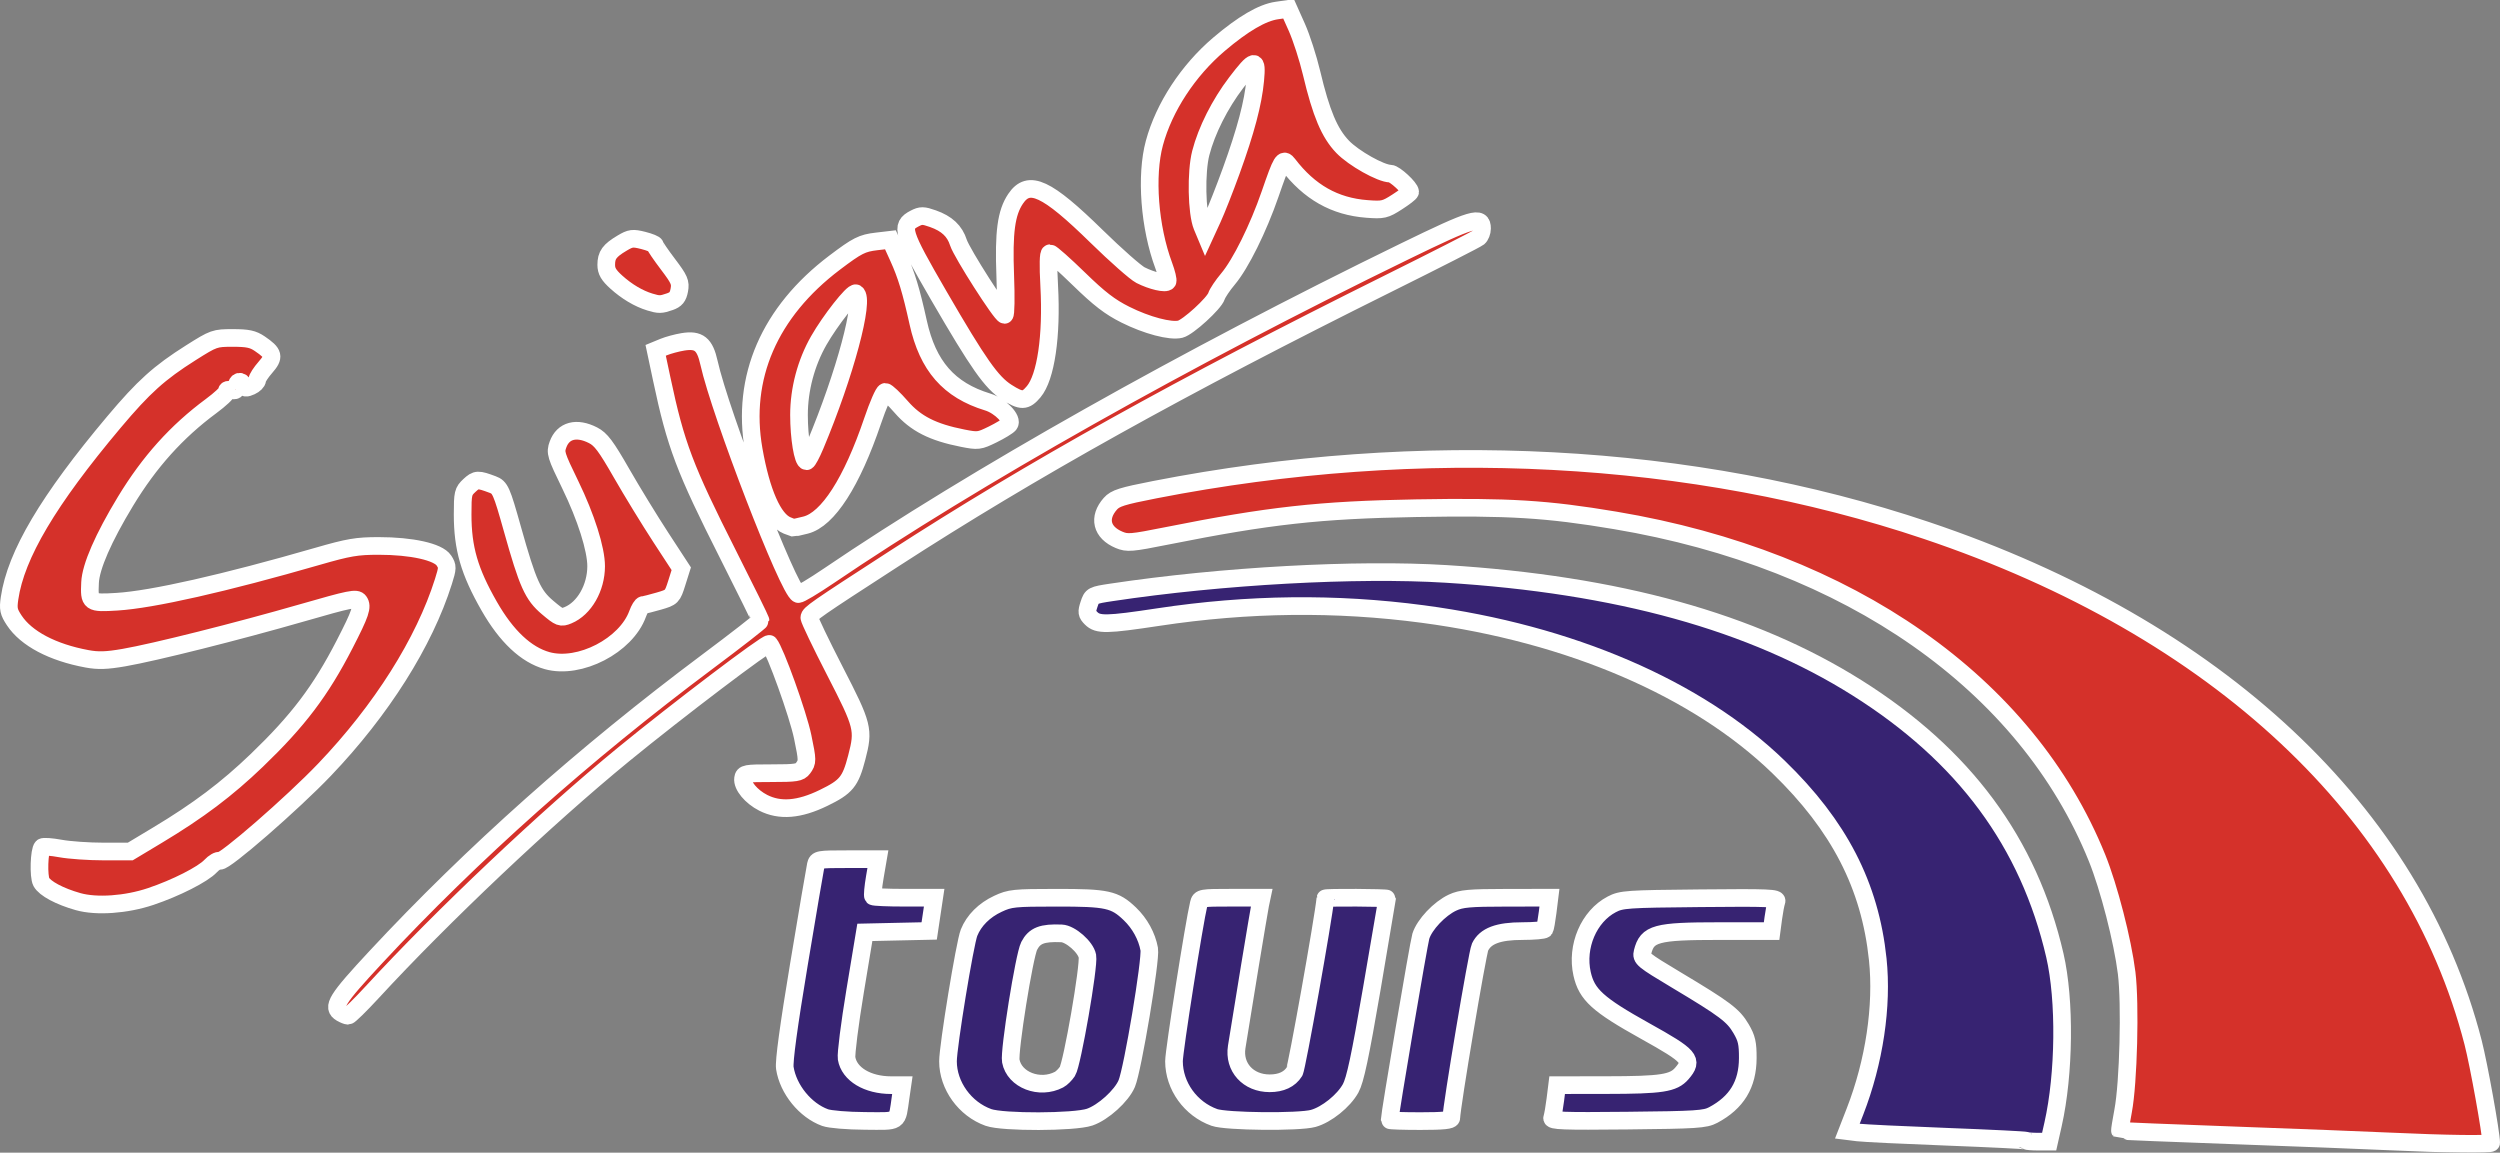
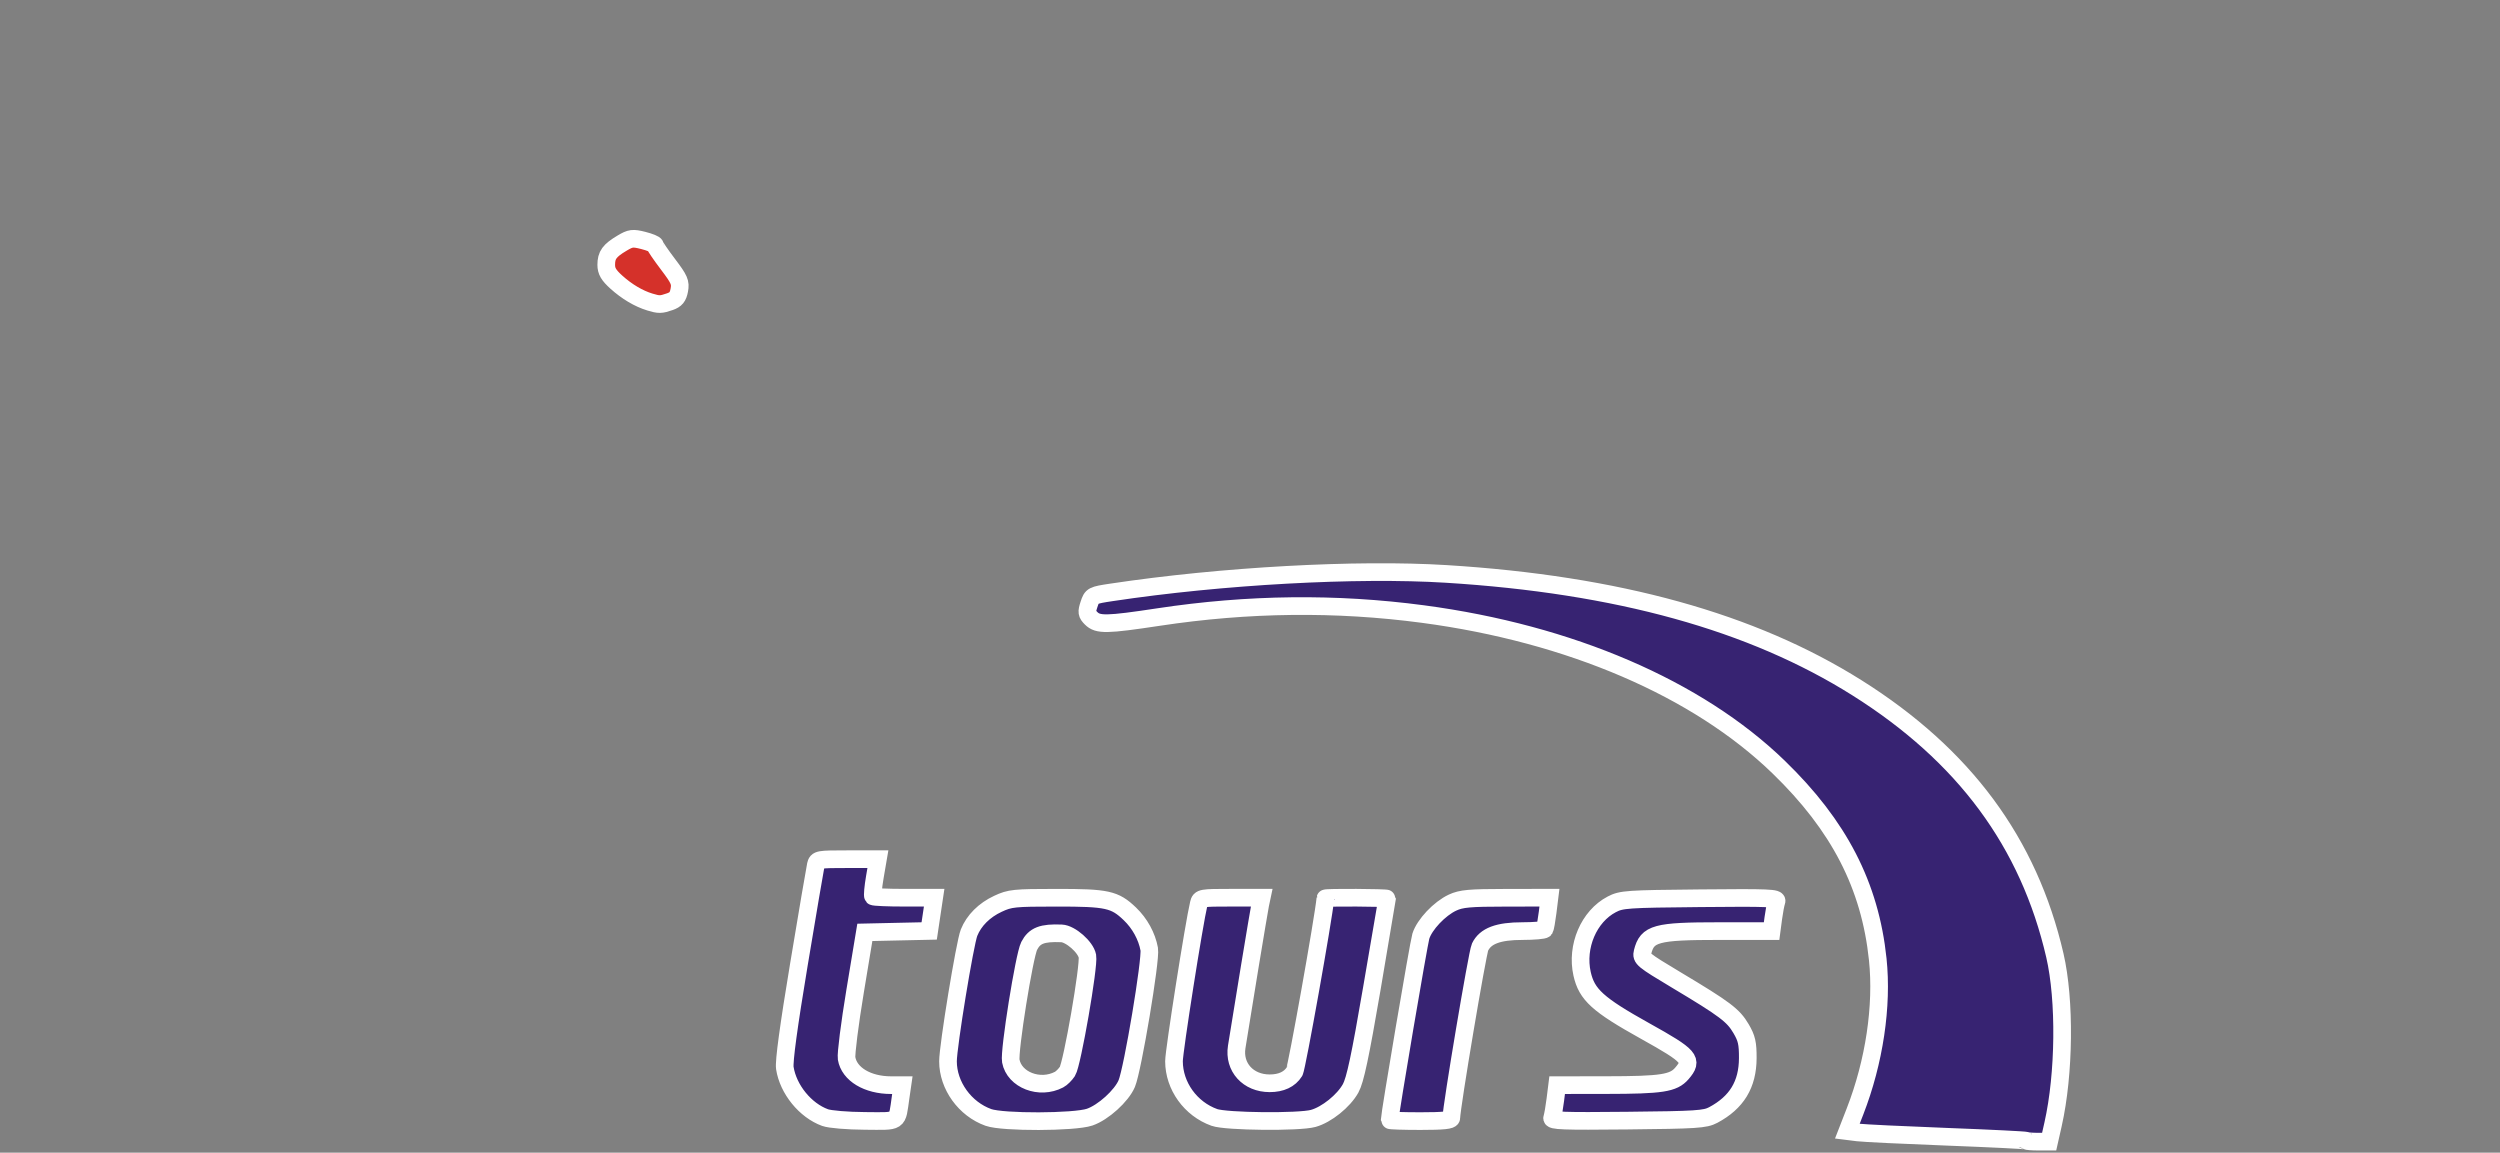
<svg xmlns="http://www.w3.org/2000/svg" style="isolation:isolate" viewBox="36.767 33.542 198.234 91.4" width="198.234pt" height="91.4pt">
  <rect x="36.767" y="33.542" width="198.234" height="91.4" fill="#808080" stroke="none" />
  <g>
    <mask id="_mask_HmJKNrxJpzCpoWRUEkSDdamYSmquTbOJ" x="-200%" y="-200%" width="400%" height="400%">
      <rect x="-200%" y="-200%" width="400%" height="400%" style="fill:white;" />
      <path d=" M 197.435 123.992 C 197.389 123.95 194.556 123.81 191.14 123.68 C 187.725 123.55 184.552 123.397 184.09 123.34 L 183.25 123.235 L 183.86 121.666 C 185.387 117.736 186.048 113.311 185.661 109.612 C 185.049 103.766 182.598 99.01 177.801 94.364 C 171.373 88.136 161.258 83.785 149.605 82.234 C 142.692 81.315 135.75 81.393 128.633 82.47 C 124.497 83.096 123.825 83.108 123.283 82.566 C 122.936 82.218 122.915 82.079 123.121 81.457 C 123.351 80.759 123.385 80.742 124.925 80.51 C 133.623 79.201 144.352 78.61 151.437 79.05 C 165.032 79.894 175.701 82.851 184.012 88.08 C 192.517 93.429 197.638 100.356 199.706 109.306 C 200.526 112.856 200.463 118.697 199.562 122.693 L 199.252 124.067 L 198.386 124.067 C 197.91 124.067 197.482 124.033 197.435 123.992 L 197.435 123.992 Z  M 102.192 122.16 C 100.621 121.591 99.261 119.917 99 118.232 C 98.92 117.719 99.304 114.89 100.115 110.018 C 100.795 105.931 101.398 102.381 101.456 102.129 C 101.558 101.685 101.639 101.67 103.97 101.67 L 106.379 101.67 L 106.135 103.093 C 106.001 103.875 105.938 104.562 105.996 104.62 C 106.053 104.677 107.167 104.725 108.47 104.725 L 110.84 104.725 L 110.643 106.042 L 110.446 107.36 L 107.895 107.416 L 105.343 107.473 L 104.568 112.156 C 104.142 114.732 103.84 117.121 103.897 117.465 C 104.106 118.717 105.555 119.588 107.429 119.588 L 108.319 119.588 L 108.179 120.555 C 107.882 122.611 108.141 122.44 105.349 122.423 C 103.959 122.414 102.577 122.299 102.192 122.16 L 102.192 122.16 Z  M 115.144 122.148 C 113.281 121.483 111.937 119.618 111.937 117.698 C 111.937 116.499 113.275 108.325 113.606 107.497 C 113.994 106.53 114.812 105.713 115.899 105.207 C 116.854 104.762 117.177 104.728 120.546 104.727 C 124.564 104.724 125.158 104.855 126.36 106.007 C 127.15 106.764 127.709 107.784 127.894 108.804 C 128.041 109.616 126.584 118.33 126.113 119.459 C 125.705 120.434 124.242 121.759 123.168 122.125 C 121.96 122.537 116.279 122.553 115.144 122.148 L 115.144 122.148 Z  M 120.743 119.149 C 120.939 119.047 121.236 118.754 121.404 118.499 C 121.782 117.921 123.137 110.119 122.991 109.356 C 122.854 108.637 121.653 107.582 120.94 107.553 C 119.4 107.49 118.801 107.722 118.374 108.548 C 117.983 109.304 116.772 116.89 116.917 117.672 C 117.197 119.179 119.206 119.955 120.743 119.149 L 120.743 119.149 Z  M 133.061 122.148 C 131.172 121.474 129.861 119.65 129.857 117.693 C 129.855 116.884 131.453 106.725 131.825 105.183 C 131.931 104.739 132.013 104.725 134.372 104.725 L 136.81 104.725 L 136.692 105.285 C 136.593 105.753 135.211 114.119 134.83 116.559 C 134.578 118.164 135.736 119.44 137.444 119.44 C 138.36 119.44 139.03 119.126 139.409 118.518 C 139.596 118.219 141.707 106.397 141.863 104.776 C 141.871 104.692 146.754 104.718 146.754 104.802 C 146.754 104.844 146.21 108.053 145.544 111.934 C 144.619 117.33 144.224 119.189 143.865 119.839 C 143.309 120.844 141.957 121.931 140.895 122.226 C 139.77 122.538 133.994 122.481 133.061 122.148 L 133.061 122.148 Z  M 146.958 122.359 C 146.958 121.912 149.264 108.312 149.43 107.779 C 149.717 106.858 150.91 105.593 151.946 105.112 C 152.637 104.791 153.282 104.733 156.194 104.729 L 159.628 104.724 L 159.483 105.895 C 159.403 106.539 159.295 107.135 159.244 107.219 C 159.192 107.303 158.4 107.371 157.482 107.372 C 155.563 107.372 154.545 107.757 154.124 108.643 C 153.909 109.097 151.857 121.295 151.847 122.184 C 151.845 122.373 151.218 122.438 149.401 122.438 C 148.057 122.438 146.958 122.402 146.958 122.359 L 146.958 122.359 Z  M 159.842 122.176 C 159.902 122.02 160.016 121.373 160.095 120.74 L 160.239 119.588 L 164.135 119.583 C 168.537 119.578 169.459 119.436 170.129 118.658 C 171.056 117.583 170.807 117.295 167.217 115.296 C 163.462 113.205 162.586 112.411 162.217 110.76 C 161.731 108.59 162.752 106.201 164.57 105.252 C 165.335 104.852 165.757 104.823 171.568 104.767 C 177.051 104.714 177.739 104.743 177.633 105.019 C 177.567 105.191 177.453 105.79 177.378 106.351 L 177.243 107.372 L 173.088 107.372 C 168.072 107.372 167.382 107.56 167.013 109.03 C 166.885 109.54 167.018 109.65 169.694 111.252 C 173.55 113.559 174.198 114.046 174.821 115.107 C 175.269 115.868 175.36 116.268 175.355 117.45 C 175.346 119.535 174.476 120.964 172.612 121.957 C 171.971 122.299 171.288 122.343 165.816 122.399 C 160.67 122.452 159.75 122.417 159.842 122.176 L 159.842 122.176 Z " fill="black" stroke="none" />
    </mask>
-     <path d=" M 197.435 123.992 C 197.389 123.95 194.556 123.81 191.14 123.68 C 187.725 123.55 184.552 123.397 184.09 123.34 L 183.25 123.235 L 183.86 121.666 C 185.387 117.736 186.048 113.311 185.661 109.612 C 185.049 103.766 182.598 99.01 177.801 94.364 C 171.373 88.136 161.258 83.785 149.605 82.234 C 142.692 81.315 135.75 81.393 128.633 82.47 C 124.497 83.096 123.825 83.108 123.283 82.566 C 122.936 82.218 122.915 82.079 123.121 81.457 C 123.351 80.759 123.385 80.742 124.925 80.51 C 133.623 79.201 144.352 78.61 151.437 79.05 C 165.032 79.894 175.701 82.851 184.012 88.08 C 192.517 93.429 197.638 100.356 199.706 109.306 C 200.526 112.856 200.463 118.697 199.562 122.693 L 199.252 124.067 L 198.386 124.067 C 197.91 124.067 197.482 124.033 197.435 123.992 L 197.435 123.992 Z  M 102.192 122.16 C 100.621 121.591 99.261 119.917 99 118.232 C 98.92 117.719 99.304 114.89 100.115 110.018 C 100.795 105.931 101.398 102.381 101.456 102.129 C 101.558 101.685 101.639 101.67 103.97 101.67 L 106.379 101.67 L 106.135 103.093 C 106.001 103.875 105.938 104.562 105.996 104.62 C 106.053 104.677 107.167 104.725 108.47 104.725 L 110.84 104.725 L 110.643 106.042 L 110.446 107.36 L 107.895 107.416 L 105.343 107.473 L 104.568 112.156 C 104.142 114.732 103.84 117.121 103.897 117.465 C 104.106 118.717 105.555 119.588 107.429 119.588 L 108.319 119.588 L 108.179 120.555 C 107.882 122.611 108.141 122.44 105.349 122.423 C 103.959 122.414 102.577 122.299 102.192 122.16 L 102.192 122.16 Z  M 115.144 122.148 C 113.281 121.483 111.937 119.618 111.937 117.698 C 111.937 116.499 113.275 108.325 113.606 107.497 C 113.994 106.53 114.812 105.713 115.899 105.207 C 116.854 104.762 117.177 104.728 120.546 104.727 C 124.564 104.724 125.158 104.855 126.36 106.007 C 127.15 106.764 127.709 107.784 127.894 108.804 C 128.041 109.616 126.584 118.33 126.113 119.459 C 125.705 120.434 124.242 121.759 123.168 122.125 C 121.96 122.537 116.279 122.553 115.144 122.148 L 115.144 122.148 Z  M 120.743 119.149 C 120.939 119.047 121.236 118.754 121.404 118.499 C 121.782 117.921 123.137 110.119 122.991 109.356 C 122.854 108.637 121.653 107.582 120.94 107.553 C 119.4 107.49 118.801 107.722 118.374 108.548 C 117.983 109.304 116.772 116.89 116.917 117.672 C 117.197 119.179 119.206 119.955 120.743 119.149 L 120.743 119.149 Z  M 133.061 122.148 C 131.172 121.474 129.861 119.65 129.857 117.693 C 129.855 116.884 131.453 106.725 131.825 105.183 C 131.931 104.739 132.013 104.725 134.372 104.725 L 136.81 104.725 L 136.692 105.285 C 136.593 105.753 135.211 114.119 134.83 116.559 C 134.578 118.164 135.736 119.44 137.444 119.44 C 138.36 119.44 139.03 119.126 139.409 118.518 C 139.596 118.219 141.707 106.397 141.863 104.776 C 141.871 104.692 146.754 104.718 146.754 104.802 C 146.754 104.844 146.21 108.053 145.544 111.934 C 144.619 117.33 144.224 119.189 143.865 119.839 C 143.309 120.844 141.957 121.931 140.895 122.226 C 139.77 122.538 133.994 122.481 133.061 122.148 L 133.061 122.148 Z  M 146.958 122.359 C 146.958 121.912 149.264 108.312 149.43 107.779 C 149.717 106.858 150.91 105.593 151.946 105.112 C 152.637 104.791 153.282 104.733 156.194 104.729 L 159.628 104.724 L 159.483 105.895 C 159.403 106.539 159.295 107.135 159.244 107.219 C 159.192 107.303 158.4 107.371 157.482 107.372 C 155.563 107.372 154.545 107.757 154.124 108.643 C 153.909 109.097 151.857 121.295 151.847 122.184 C 151.845 122.373 151.218 122.438 149.401 122.438 C 148.057 122.438 146.958 122.402 146.958 122.359 L 146.958 122.359 Z  M 159.842 122.176 C 159.902 122.02 160.016 121.373 160.095 120.74 L 160.239 119.588 L 164.135 119.583 C 168.537 119.578 169.459 119.436 170.129 118.658 C 171.056 117.583 170.807 117.295 167.217 115.296 C 163.462 113.205 162.586 112.411 162.217 110.76 C 161.731 108.59 162.752 106.201 164.57 105.252 C 165.335 104.852 165.757 104.823 171.568 104.767 C 177.051 104.714 177.739 104.743 177.633 105.019 C 177.567 105.191 177.453 105.79 177.378 106.351 L 177.243 107.372 L 173.088 107.372 C 168.072 107.372 167.382 107.56 167.013 109.03 C 166.885 109.54 167.018 109.65 169.694 111.252 C 173.55 113.559 174.198 114.046 174.821 115.107 C 175.269 115.868 175.36 116.268 175.355 117.45 C 175.346 119.535 174.476 120.964 172.612 121.957 C 171.971 122.299 171.288 122.343 165.816 122.399 C 160.67 122.452 159.75 122.417 159.842 122.176 L 159.842 122.176 Z " fill="rgb(55,35,114)" />
    <path d=" M 197.435 123.992 C 197.389 123.95 194.556 123.81 191.14 123.68 C 187.725 123.55 184.552 123.397 184.09 123.34 L 183.25 123.235 L 183.86 121.666 C 185.387 117.736 186.048 113.311 185.661 109.612 C 185.049 103.766 182.598 99.01 177.801 94.364 C 171.373 88.136 161.258 83.785 149.605 82.234 C 142.692 81.315 135.75 81.393 128.633 82.47 C 124.497 83.096 123.825 83.108 123.283 82.566 C 122.936 82.218 122.915 82.079 123.121 81.457 C 123.351 80.759 123.385 80.742 124.925 80.51 C 133.623 79.201 144.352 78.61 151.437 79.05 C 165.032 79.894 175.701 82.851 184.012 88.08 C 192.517 93.429 197.638 100.356 199.706 109.306 C 200.526 112.856 200.463 118.697 199.562 122.693 L 199.252 124.067 L 198.386 124.067 C 197.91 124.067 197.482 124.033 197.435 123.992 L 197.435 123.992 Z  M 102.192 122.16 C 100.621 121.591 99.261 119.917 99 118.232 C 98.92 117.719 99.304 114.89 100.115 110.018 C 100.795 105.931 101.398 102.381 101.456 102.129 C 101.558 101.685 101.639 101.67 103.97 101.67 L 106.379 101.67 L 106.135 103.093 C 106.001 103.875 105.938 104.562 105.996 104.62 C 106.053 104.677 107.167 104.725 108.47 104.725 L 110.84 104.725 L 110.643 106.042 L 110.446 107.36 L 107.895 107.416 L 105.343 107.473 L 104.568 112.156 C 104.142 114.732 103.84 117.121 103.897 117.465 C 104.106 118.717 105.555 119.588 107.429 119.588 L 108.319 119.588 L 108.179 120.555 C 107.882 122.611 108.141 122.44 105.349 122.423 C 103.959 122.414 102.577 122.299 102.192 122.16 L 102.192 122.16 Z  M 115.144 122.148 C 113.281 121.483 111.937 119.618 111.937 117.698 C 111.937 116.499 113.275 108.325 113.606 107.497 C 113.994 106.53 114.812 105.713 115.899 105.207 C 116.854 104.762 117.177 104.728 120.546 104.727 C 124.564 104.724 125.158 104.855 126.36 106.007 C 127.15 106.764 127.709 107.784 127.894 108.804 C 128.041 109.616 126.584 118.33 126.113 119.459 C 125.705 120.434 124.242 121.759 123.168 122.125 C 121.96 122.537 116.279 122.553 115.144 122.148 L 115.144 122.148 Z  M 120.743 119.149 C 120.939 119.047 121.236 118.754 121.404 118.499 C 121.782 117.921 123.137 110.119 122.991 109.356 C 122.854 108.637 121.653 107.582 120.94 107.553 C 119.4 107.49 118.801 107.722 118.374 108.548 C 117.983 109.304 116.772 116.89 116.917 117.672 C 117.197 119.179 119.206 119.955 120.743 119.149 L 120.743 119.149 Z  M 133.061 122.148 C 131.172 121.474 129.861 119.65 129.857 117.693 C 129.855 116.884 131.453 106.725 131.825 105.183 C 131.931 104.739 132.013 104.725 134.372 104.725 L 136.81 104.725 L 136.692 105.285 C 136.593 105.753 135.211 114.119 134.83 116.559 C 134.578 118.164 135.736 119.44 137.444 119.44 C 138.36 119.44 139.03 119.126 139.409 118.518 C 139.596 118.219 141.707 106.397 141.863 104.776 C 141.871 104.692 146.754 104.718 146.754 104.802 C 146.754 104.844 146.21 108.053 145.544 111.934 C 144.619 117.33 144.224 119.189 143.865 119.839 C 143.309 120.844 141.957 121.931 140.895 122.226 C 139.77 122.538 133.994 122.481 133.061 122.148 L 133.061 122.148 Z  M 146.958 122.359 C 146.958 121.912 149.264 108.312 149.43 107.779 C 149.717 106.858 150.91 105.593 151.946 105.112 C 152.637 104.791 153.282 104.733 156.194 104.729 L 159.628 104.724 L 159.483 105.895 C 159.403 106.539 159.295 107.135 159.244 107.219 C 159.192 107.303 158.4 107.371 157.482 107.372 C 155.563 107.372 154.545 107.757 154.124 108.643 C 153.909 109.097 151.857 121.295 151.847 122.184 C 151.845 122.373 151.218 122.438 149.401 122.438 C 148.057 122.438 146.958 122.402 146.958 122.359 L 146.958 122.359 Z  M 159.842 122.176 C 159.902 122.02 160.016 121.373 160.095 120.74 L 160.239 119.588 L 164.135 119.583 C 168.537 119.578 169.459 119.436 170.129 118.658 C 171.056 117.583 170.807 117.295 167.217 115.296 C 163.462 113.205 162.586 112.411 162.217 110.76 C 161.731 108.59 162.752 106.201 164.57 105.252 C 165.335 104.852 165.757 104.823 171.568 104.767 C 177.051 104.714 177.739 104.743 177.633 105.019 C 177.567 105.191 177.453 105.79 177.378 106.351 L 177.243 107.372 L 173.088 107.372 C 168.072 107.372 167.382 107.56 167.013 109.03 C 166.885 109.54 167.018 109.65 169.694 111.252 C 173.55 113.559 174.198 114.046 174.821 115.107 C 175.269 115.868 175.36 116.268 175.355 117.45 C 175.346 119.535 174.476 120.964 172.612 121.957 C 171.971 122.299 171.288 122.343 165.816 122.399 C 160.67 122.452 159.75 122.417 159.842 122.176 L 159.842 122.176 Z " fill="rgb(55,35,114)" mask="url(#_mask_HmJKNrxJpzCpoWRUEkSDdamYSmquTbOJ)" vector-effect="non-scaling-stroke" stroke-width="1.4" stroke="rgb(255,255,255)" stroke-linejoin="miter" stroke-linecap="butt" stroke-miterlimit="4" />
    <mask id="_mask_2UkVu3AEoXZWtpf6kmYUeV2IQrT36hHH" x="-200%" y="-200%" width="400%" height="400%">
      <rect x="-200%" y="-200%" width="400%" height="400%" style="fill:white;" />
      <path d=" M 226.258 124.05 C 224.354 123.961 218.771 123.744 213.851 123.567 C 208.931 123.391 204.888 123.225 204.867 123.2 C 204.846 123.174 204.959 122.465 205.118 121.625 C 205.539 119.409 205.699 113.126 205.397 110.694 C 205.076 108.12 203.991 103.903 203.049 101.57 C 197.467 87.754 183.43 77.923 164.831 74.804 C 159.419 73.896 156.387 73.711 149.05 73.839 C 141.415 73.972 137.368 74.421 129.305 76.03 C 126.458 76.598 126.159 76.623 125.503 76.349 C 124.109 75.766 123.827 74.598 124.812 73.485 C 125.201 73.046 125.723 72.881 128.335 72.37 C 149.452 68.243 171.02 69.381 189.507 75.6 C 212.587 83.363 228.165 97.952 232.869 116.208 C 233.318 117.949 234.301 123.405 234.301 124.155 C 234.301 124.304 230.707 124.257 226.258 124.05 L 226.258 124.05 Z  M 63.83 113.872 C 63.053 113.419 63.434 112.803 66.596 109.405 C 74.209 101.224 83.074 93.326 92.832 86.033 C 95.163 84.292 97.069 82.807 97.069 82.734 C 97.069 82.661 95.916 80.318 94.506 77.528 C 91.051 70.692 90.348 68.83 89.241 63.606 L 88.757 61.322 L 89.401 61.057 C 89.755 60.912 90.437 60.728 90.917 60.649 C 92.18 60.441 92.655 60.821 92.985 62.305 C 93.884 66.348 99.305 80.394 100.064 80.647 C 100.172 80.683 101.26 80.033 102.483 79.204 C 113.958 71.413 130.781 61.935 148.147 53.477 C 153.582 50.83 154.283 50.623 154.283 51.665 C 154.283 51.929 154.158 52.25 154.005 52.377 C 153.851 52.504 150.622 54.15 146.827 56.035 C 130.4 64.195 118.54 70.798 107.657 77.845 C 101.391 81.901 100.947 82.21 100.942 82.514 C 100.94 82.672 101.854 84.581 102.974 86.757 C 105.209 91.099 105.281 91.385 104.7 93.614 C 104.2 95.535 103.87 95.936 102.068 96.812 C 100.143 97.75 98.607 97.873 97.284 97.198 C 96.328 96.71 95.605 95.838 95.686 95.27 C 95.742 94.877 95.88 94.851 97.949 94.851 C 99.895 94.851 100.187 94.805 100.443 94.456 C 100.807 93.962 100.806 93.856 100.415 91.964 C 100.048 90.187 98.24 85.156 97.769 84.601 C 97.635 84.442 90.456 89.884 86.197 93.374 C 80.076 98.388 71.828 106.191 66.285 112.209 C 65.331 113.244 64.468 114.089 64.368 114.086 C 64.269 114.083 64.026 113.986 63.83 113.872 L 63.83 113.872 Z  M 42.961 105.036 C 41.494 104.622 40.322 103.995 40.043 103.475 C 39.808 103.035 39.871 100.978 40.128 100.721 C 40.203 100.646 40.848 100.691 41.56 100.823 C 42.272 100.954 43.809 101.061 44.976 101.061 L 47.097 101.061 L 49.273 99.754 C 52.49 97.822 54.757 96.114 57.124 93.84 C 60.409 90.684 62.189 88.332 64.091 84.636 C 65.361 82.168 65.541 81.634 65.239 81.225 C 65.027 80.937 64.544 81.035 60.725 82.135 C 55.572 83.619 49.037 85.262 46.598 85.685 C 45.218 85.924 44.556 85.946 43.663 85.781 C 40.935 85.277 38.85 84.177 37.9 82.74 C 37.451 82.062 37.401 81.826 37.526 80.973 C 38.028 77.539 40.603 73.195 45.797 67.017 C 48.157 64.211 49.394 63.097 51.907 61.51 C 53.722 60.365 53.794 60.34 55.229 60.34 C 56.414 60.34 56.824 60.427 57.368 60.798 C 58.486 61.56 58.55 61.828 57.811 62.669 C 57.454 63.076 57.162 63.528 57.162 63.674 C 57.162 63.82 56.941 64.04 56.67 64.163 C 56.28 64.341 56.155 64.327 56.066 64.094 C 55.903 63.669 55.533 63.735 55.533 64.189 C 55.533 64.48 55.429 64.55 55.118 64.469 C 54.888 64.408 54.728 64.451 54.761 64.564 C 54.794 64.677 54.231 65.205 53.509 65.739 C 50.776 67.759 48.618 70.16 46.719 73.291 C 44.962 76.19 43.966 78.472 43.908 79.734 C 43.833 81.349 43.885 81.386 46.044 81.254 C 48.836 81.083 54.599 79.778 61.946 77.655 C 64.411 76.943 65.064 76.832 66.792 76.832 C 69.413 76.832 71.516 77.3 71.964 77.984 C 72.271 78.453 72.268 78.573 71.93 79.646 C 70.406 84.48 67.012 89.853 62.496 94.578 C 59.946 97.247 54.556 101.935 54.197 101.797 C 54.06 101.744 53.732 101.933 53.468 102.216 C 52.861 102.868 50.708 103.961 48.714 104.63 C 46.77 105.283 44.424 105.448 42.961 105.036 L 42.961 105.036 Z  M 80.157 85.928 C 78.483 85.462 76.925 83.998 75.557 81.605 C 73.983 78.852 73.451 77.015 73.451 74.336 C 73.451 72.649 73.485 72.505 73.993 72.034 C 74.535 71.532 74.664 71.527 75.831 71.963 C 76.428 72.186 76.539 72.435 77.402 75.508 C 78.618 79.838 79.017 80.726 80.188 81.714 C 81.147 82.523 81.244 82.559 81.81 82.325 C 83.097 81.792 84.035 80.157 84.037 78.442 C 84.039 77.09 83.233 74.544 81.995 71.999 C 80.836 69.615 80.78 69.432 81.012 68.791 C 81.417 67.669 82.484 67.387 83.792 68.056 C 84.413 68.373 84.814 68.906 86.048 71.059 C 86.873 72.498 88.277 74.792 89.167 76.157 L 90.787 78.638 L 90.431 79.767 C 90.083 80.871 90.051 80.903 89.01 81.205 C 88.425 81.376 87.864 81.515 87.764 81.515 C 87.664 81.515 87.468 81.83 87.328 82.215 C 86.42 84.727 82.723 86.641 80.157 85.928 L 80.157 85.928 Z  M 99.178 75.205 C 98.082 74.762 97.125 72.593 96.53 69.197 C 95.526 63.475 97.775 58.279 102.947 54.369 C 104.749 53.008 105.118 52.821 106.281 52.684 L 107.372 52.556 L 108.007 53.954 C 108.637 55.341 109.013 56.578 109.574 59.118 C 110.337 62.567 112.012 64.48 115.089 65.419 C 116.085 65.723 117.119 66.799 116.793 67.192 C 116.672 67.338 116.077 67.699 115.471 67.996 C 114.417 68.512 114.313 68.525 113.104 68.287 C 110.732 67.82 109.378 67.133 108.23 65.812 C 107.657 65.154 107.088 64.616 106.965 64.616 C 106.841 64.616 106.391 65.647 105.964 66.906 C 104.312 71.779 102.413 74.733 100.648 75.178 C 100.148 75.304 99.711 75.401 99.677 75.394 C 99.643 75.387 99.418 75.301 99.178 75.205 L 99.178 75.205 Z  M 101.41 68.84 C 103.769 63.218 105.368 57.249 104.638 56.798 C 104.407 56.655 102.596 58.956 101.691 60.543 C 100.681 62.314 100.123 64.412 100.123 66.445 C 100.123 68.258 100.429 70.113 100.728 70.113 C 100.81 70.113 101.117 69.54 101.41 68.84 Z  M 116.605 64.65 C 115.388 63.876 114.356 62.408 111.205 56.977 C 108.289 51.949 108.138 51.466 109.294 50.868 C 109.794 50.609 109.971 50.611 110.74 50.882 C 111.85 51.274 112.468 51.854 112.767 52.785 C 113.034 53.613 116.162 58.507 116.425 58.507 C 116.519 58.507 116.542 57.11 116.476 55.402 C 116.344 51.961 116.552 50.413 117.296 49.307 C 118.343 47.747 119.751 48.402 123.742 52.307 C 125.254 53.786 126.811 55.159 127.203 55.359 C 128.104 55.817 129.21 56.073 129.345 55.854 C 129.402 55.762 129.267 55.199 129.045 54.603 C 127.912 51.557 127.601 47.479 128.303 44.883 C 129.071 42.046 130.975 39.136 133.426 37.053 C 135.341 35.426 136.855 34.542 138.01 34.376 L 138.942 34.242 L 139.599 35.711 C 139.96 36.519 140.487 38.154 140.77 39.343 C 141.529 42.535 142.184 44.091 143.226 45.179 C 144.096 46.088 146.268 47.308 147.015 47.309 C 147.355 47.309 148.582 48.444 148.582 48.758 C 148.582 48.834 148.12 49.192 147.555 49.554 C 146.595 50.17 146.44 50.206 145.163 50.11 C 142.6 49.917 140.595 48.782 138.904 46.57 C 138.515 46.061 138.403 46.247 137.475 48.938 C 136.536 51.657 135.137 54.481 134.144 55.658 C 133.718 56.163 133.306 56.777 133.229 57.022 C 133.046 57.598 130.976 59.49 130.359 59.645 C 129.581 59.84 127.7 59.343 126.002 58.493 C 124.775 57.879 123.934 57.232 122.319 55.659 C 121.168 54.538 120.135 53.621 120.023 53.621 C 119.893 53.621 119.871 54.538 119.963 56.217 C 120.179 60.183 119.699 63.455 118.73 64.606 C 118.084 65.374 117.752 65.38 116.605 64.65 L 116.605 64.65 Z  M 134.395 47.094 C 135.549 43.909 136.131 41.711 136.299 39.9 C 136.463 38.136 136.266 38.162 134.792 40.094 C 133.497 41.793 132.44 43.891 131.98 45.68 C 131.592 47.184 131.655 50.434 132.091 51.483 L 132.346 52.094 L 132.907 50.872 C 133.216 50.2 133.886 48.5 134.395 47.094 L 134.395 47.094 Z " fill="black" stroke="none" />
    </mask>
-     <path d=" M 226.258 124.05 C 224.354 123.961 218.771 123.744 213.851 123.567 C 208.931 123.391 204.888 123.225 204.867 123.2 C 204.846 123.174 204.959 122.465 205.118 121.625 C 205.539 119.409 205.699 113.126 205.397 110.694 C 205.076 108.12 203.991 103.903 203.049 101.57 C 197.467 87.754 183.43 77.923 164.831 74.804 C 159.419 73.896 156.387 73.711 149.05 73.839 C 141.415 73.972 137.368 74.421 129.305 76.03 C 126.458 76.598 126.159 76.623 125.503 76.349 C 124.109 75.766 123.827 74.598 124.812 73.485 C 125.201 73.046 125.723 72.881 128.335 72.37 C 149.452 68.243 171.02 69.381 189.507 75.6 C 212.587 83.363 228.165 97.952 232.869 116.208 C 233.318 117.949 234.301 123.405 234.301 124.155 C 234.301 124.304 230.707 124.257 226.258 124.05 L 226.258 124.05 Z  M 63.83 113.872 C 63.053 113.419 63.434 112.803 66.596 109.405 C 74.209 101.224 83.074 93.326 92.832 86.033 C 95.163 84.292 97.069 82.807 97.069 82.734 C 97.069 82.661 95.916 80.318 94.506 77.528 C 91.051 70.692 90.348 68.83 89.241 63.606 L 88.757 61.322 L 89.401 61.057 C 89.755 60.912 90.437 60.728 90.917 60.649 C 92.18 60.441 92.655 60.821 92.985 62.305 C 93.884 66.348 99.305 80.394 100.064 80.647 C 100.172 80.683 101.26 80.033 102.483 79.204 C 113.958 71.413 130.781 61.935 148.147 53.477 C 153.582 50.83 154.283 50.623 154.283 51.665 C 154.283 51.929 154.158 52.25 154.005 52.377 C 153.851 52.504 150.622 54.15 146.827 56.035 C 130.4 64.195 118.54 70.798 107.657 77.845 C 101.391 81.901 100.947 82.21 100.942 82.514 C 100.94 82.672 101.854 84.581 102.974 86.757 C 105.209 91.099 105.281 91.385 104.7 93.614 C 104.2 95.535 103.87 95.936 102.068 96.812 C 100.143 97.75 98.607 97.873 97.284 97.198 C 96.328 96.71 95.605 95.838 95.686 95.27 C 95.742 94.877 95.88 94.851 97.949 94.851 C 99.895 94.851 100.187 94.805 100.443 94.456 C 100.807 93.962 100.806 93.856 100.415 91.964 C 100.048 90.187 98.24 85.156 97.769 84.601 C 97.635 84.442 90.456 89.884 86.197 93.374 C 80.076 98.388 71.828 106.191 66.285 112.209 C 65.331 113.244 64.468 114.089 64.368 114.086 C 64.269 114.083 64.026 113.986 63.83 113.872 L 63.83 113.872 Z  M 42.961 105.036 C 41.494 104.622 40.322 103.995 40.043 103.475 C 39.808 103.035 39.871 100.978 40.128 100.721 C 40.203 100.646 40.848 100.691 41.56 100.823 C 42.272 100.954 43.809 101.061 44.976 101.061 L 47.097 101.061 L 49.273 99.754 C 52.49 97.822 54.757 96.114 57.124 93.84 C 60.409 90.684 62.189 88.332 64.091 84.636 C 65.361 82.168 65.541 81.634 65.239 81.225 C 65.027 80.937 64.544 81.035 60.725 82.135 C 55.572 83.619 49.037 85.262 46.598 85.685 C 45.218 85.924 44.556 85.946 43.663 85.781 C 40.935 85.277 38.85 84.177 37.9 82.74 C 37.451 82.062 37.401 81.826 37.526 80.973 C 38.028 77.539 40.603 73.195 45.797 67.017 C 48.157 64.211 49.394 63.097 51.907 61.51 C 53.722 60.365 53.794 60.34 55.229 60.34 C 56.414 60.34 56.824 60.427 57.368 60.798 C 58.486 61.56 58.55 61.828 57.811 62.669 C 57.454 63.076 57.162 63.528 57.162 63.674 C 57.162 63.82 56.941 64.04 56.67 64.163 C 56.28 64.341 56.155 64.327 56.066 64.094 C 55.903 63.669 55.533 63.735 55.533 64.189 C 55.533 64.48 55.429 64.55 55.118 64.469 C 54.888 64.408 54.728 64.451 54.761 64.564 C 54.794 64.677 54.231 65.205 53.509 65.739 C 50.776 67.759 48.618 70.16 46.719 73.291 C 44.962 76.19 43.966 78.472 43.908 79.734 C 43.833 81.349 43.885 81.386 46.044 81.254 C 48.836 81.083 54.599 79.778 61.946 77.655 C 64.411 76.943 65.064 76.832 66.792 76.832 C 69.413 76.832 71.516 77.3 71.964 77.984 C 72.271 78.453 72.268 78.573 71.93 79.646 C 70.406 84.48 67.012 89.853 62.496 94.578 C 59.946 97.247 54.556 101.935 54.197 101.797 C 54.06 101.744 53.732 101.933 53.468 102.216 C 52.861 102.868 50.708 103.961 48.714 104.63 C 46.77 105.283 44.424 105.448 42.961 105.036 L 42.961 105.036 Z  M 80.157 85.928 C 78.483 85.462 76.925 83.998 75.557 81.605 C 73.983 78.852 73.451 77.015 73.451 74.336 C 73.451 72.649 73.485 72.505 73.993 72.034 C 74.535 71.532 74.664 71.527 75.831 71.963 C 76.428 72.186 76.539 72.435 77.402 75.508 C 78.618 79.838 79.017 80.726 80.188 81.714 C 81.147 82.523 81.244 82.559 81.81 82.325 C 83.097 81.792 84.035 80.157 84.037 78.442 C 84.039 77.09 83.233 74.544 81.995 71.999 C 80.836 69.615 80.78 69.432 81.012 68.791 C 81.417 67.669 82.484 67.387 83.792 68.056 C 84.413 68.373 84.814 68.906 86.048 71.059 C 86.873 72.498 88.277 74.792 89.167 76.157 L 90.787 78.638 L 90.431 79.767 C 90.083 80.871 90.051 80.903 89.01 81.205 C 88.425 81.376 87.864 81.515 87.764 81.515 C 87.664 81.515 87.468 81.83 87.328 82.215 C 86.42 84.727 82.723 86.641 80.157 85.928 L 80.157 85.928 Z  M 99.178 75.205 C 98.082 74.762 97.125 72.593 96.53 69.197 C 95.526 63.475 97.775 58.279 102.947 54.369 C 104.749 53.008 105.118 52.821 106.281 52.684 L 107.372 52.556 L 108.007 53.954 C 108.637 55.341 109.013 56.578 109.574 59.118 C 110.337 62.567 112.012 64.48 115.089 65.419 C 116.085 65.723 117.119 66.799 116.793 67.192 C 116.672 67.338 116.077 67.699 115.471 67.996 C 114.417 68.512 114.313 68.525 113.104 68.287 C 110.732 67.82 109.378 67.133 108.23 65.812 C 107.657 65.154 107.088 64.616 106.965 64.616 C 106.841 64.616 106.391 65.647 105.964 66.906 C 104.312 71.779 102.413 74.733 100.648 75.178 C 100.148 75.304 99.711 75.401 99.677 75.394 C 99.643 75.387 99.418 75.301 99.178 75.205 L 99.178 75.205 Z  M 101.41 68.84 C 103.769 63.218 105.368 57.249 104.638 56.798 C 104.407 56.655 102.596 58.956 101.691 60.543 C 100.681 62.314 100.123 64.412 100.123 66.445 C 100.123 68.258 100.429 70.113 100.728 70.113 C 100.81 70.113 101.117 69.54 101.41 68.84 Z  M 116.605 64.65 C 115.388 63.876 114.356 62.408 111.205 56.977 C 108.289 51.949 108.138 51.466 109.294 50.868 C 109.794 50.609 109.971 50.611 110.74 50.882 C 111.85 51.274 112.468 51.854 112.767 52.785 C 113.034 53.613 116.162 58.507 116.425 58.507 C 116.519 58.507 116.542 57.11 116.476 55.402 C 116.344 51.961 116.552 50.413 117.296 49.307 C 118.343 47.747 119.751 48.402 123.742 52.307 C 125.254 53.786 126.811 55.159 127.203 55.359 C 128.104 55.817 129.21 56.073 129.345 55.854 C 129.402 55.762 129.267 55.199 129.045 54.603 C 127.912 51.557 127.601 47.479 128.303 44.883 C 129.071 42.046 130.975 39.136 133.426 37.053 C 135.341 35.426 136.855 34.542 138.01 34.376 L 138.942 34.242 L 139.599 35.711 C 139.96 36.519 140.487 38.154 140.77 39.343 C 141.529 42.535 142.184 44.091 143.226 45.179 C 144.096 46.088 146.268 47.308 147.015 47.309 C 147.355 47.309 148.582 48.444 148.582 48.758 C 148.582 48.834 148.12 49.192 147.555 49.554 C 146.595 50.17 146.44 50.206 145.163 50.11 C 142.6 49.917 140.595 48.782 138.904 46.57 C 138.515 46.061 138.403 46.247 137.475 48.938 C 136.536 51.657 135.137 54.481 134.144 55.658 C 133.718 56.163 133.306 56.777 133.229 57.022 C 133.046 57.598 130.976 59.49 130.359 59.645 C 129.581 59.84 127.7 59.343 126.002 58.493 C 124.775 57.879 123.934 57.232 122.319 55.659 C 121.168 54.538 120.135 53.621 120.023 53.621 C 119.893 53.621 119.871 54.538 119.963 56.217 C 120.179 60.183 119.699 63.455 118.73 64.606 C 118.084 65.374 117.752 65.38 116.605 64.65 L 116.605 64.65 Z  M 134.395 47.094 C 135.549 43.909 136.131 41.711 136.299 39.9 C 136.463 38.136 136.266 38.162 134.792 40.094 C 133.497 41.793 132.44 43.891 131.98 45.68 C 131.592 47.184 131.655 50.434 132.091 51.483 L 132.346 52.094 L 132.907 50.872 C 133.216 50.2 133.886 48.5 134.395 47.094 L 134.395 47.094 Z " fill="rgb(213,49,42)" />
-     <path d=" M 226.258 124.05 C 224.354 123.961 218.771 123.744 213.851 123.567 C 208.931 123.391 204.888 123.225 204.867 123.2 C 204.846 123.174 204.959 122.465 205.118 121.625 C 205.539 119.409 205.699 113.126 205.397 110.694 C 205.076 108.12 203.991 103.903 203.049 101.57 C 197.467 87.754 183.43 77.923 164.831 74.804 C 159.419 73.896 156.387 73.711 149.05 73.839 C 141.415 73.972 137.368 74.421 129.305 76.03 C 126.458 76.598 126.159 76.623 125.503 76.349 C 124.109 75.766 123.827 74.598 124.812 73.485 C 125.201 73.046 125.723 72.881 128.335 72.37 C 149.452 68.243 171.02 69.381 189.507 75.6 C 212.587 83.363 228.165 97.952 232.869 116.208 C 233.318 117.949 234.301 123.405 234.301 124.155 C 234.301 124.304 230.707 124.257 226.258 124.05 L 226.258 124.05 Z  M 63.83 113.872 C 63.053 113.419 63.434 112.803 66.596 109.405 C 74.209 101.224 83.074 93.326 92.832 86.033 C 95.163 84.292 97.069 82.807 97.069 82.734 C 97.069 82.661 95.916 80.318 94.506 77.528 C 91.051 70.692 90.348 68.83 89.241 63.606 L 88.757 61.322 L 89.401 61.057 C 89.755 60.912 90.437 60.728 90.917 60.649 C 92.18 60.441 92.655 60.821 92.985 62.305 C 93.884 66.348 99.305 80.394 100.064 80.647 C 100.172 80.683 101.26 80.033 102.483 79.204 C 113.958 71.413 130.781 61.935 148.147 53.477 C 153.582 50.83 154.283 50.623 154.283 51.665 C 154.283 51.929 154.158 52.25 154.005 52.377 C 153.851 52.504 150.622 54.15 146.827 56.035 C 130.4 64.195 118.54 70.798 107.657 77.845 C 101.391 81.901 100.947 82.21 100.942 82.514 C 100.94 82.672 101.854 84.581 102.974 86.757 C 105.209 91.099 105.281 91.385 104.7 93.614 C 104.2 95.535 103.87 95.936 102.068 96.812 C 100.143 97.75 98.607 97.873 97.284 97.198 C 96.328 96.71 95.605 95.838 95.686 95.27 C 95.742 94.877 95.88 94.851 97.949 94.851 C 99.895 94.851 100.187 94.805 100.443 94.456 C 100.807 93.962 100.806 93.856 100.415 91.964 C 100.048 90.187 98.24 85.156 97.769 84.601 C 97.635 84.442 90.456 89.884 86.197 93.374 C 80.076 98.388 71.828 106.191 66.285 112.209 C 65.331 113.244 64.468 114.089 64.368 114.086 C 64.269 114.083 64.026 113.986 63.83 113.872 L 63.83 113.872 Z  M 42.961 105.036 C 41.494 104.622 40.322 103.995 40.043 103.475 C 39.808 103.035 39.871 100.978 40.128 100.721 C 40.203 100.646 40.848 100.691 41.56 100.823 C 42.272 100.954 43.809 101.061 44.976 101.061 L 47.097 101.061 L 49.273 99.754 C 52.49 97.822 54.757 96.114 57.124 93.84 C 60.409 90.684 62.189 88.332 64.091 84.636 C 65.361 82.168 65.541 81.634 65.239 81.225 C 65.027 80.937 64.544 81.035 60.725 82.135 C 55.572 83.619 49.037 85.262 46.598 85.685 C 45.218 85.924 44.556 85.946 43.663 85.781 C 40.935 85.277 38.85 84.177 37.9 82.74 C 37.451 82.062 37.401 81.826 37.526 80.973 C 38.028 77.539 40.603 73.195 45.797 67.017 C 48.157 64.211 49.394 63.097 51.907 61.51 C 53.722 60.365 53.794 60.34 55.229 60.34 C 56.414 60.34 56.824 60.427 57.368 60.798 C 58.486 61.56 58.55 61.828 57.811 62.669 C 57.454 63.076 57.162 63.528 57.162 63.674 C 57.162 63.82 56.941 64.04 56.67 64.163 C 56.28 64.341 56.155 64.327 56.066 64.094 C 55.903 63.669 55.533 63.735 55.533 64.189 C 55.533 64.48 55.429 64.55 55.118 64.469 C 54.888 64.408 54.728 64.451 54.761 64.564 C 54.794 64.677 54.231 65.205 53.509 65.739 C 50.776 67.759 48.618 70.16 46.719 73.291 C 44.962 76.19 43.966 78.472 43.908 79.734 C 43.833 81.349 43.885 81.386 46.044 81.254 C 48.836 81.083 54.599 79.778 61.946 77.655 C 64.411 76.943 65.064 76.832 66.792 76.832 C 69.413 76.832 71.516 77.3 71.964 77.984 C 72.271 78.453 72.268 78.573 71.93 79.646 C 70.406 84.48 67.012 89.853 62.496 94.578 C 59.946 97.247 54.556 101.935 54.197 101.797 C 54.06 101.744 53.732 101.933 53.468 102.216 C 52.861 102.868 50.708 103.961 48.714 104.63 C 46.77 105.283 44.424 105.448 42.961 105.036 L 42.961 105.036 Z  M 80.157 85.928 C 78.483 85.462 76.925 83.998 75.557 81.605 C 73.983 78.852 73.451 77.015 73.451 74.336 C 73.451 72.649 73.485 72.505 73.993 72.034 C 74.535 71.532 74.664 71.527 75.831 71.963 C 76.428 72.186 76.539 72.435 77.402 75.508 C 78.618 79.838 79.017 80.726 80.188 81.714 C 81.147 82.523 81.244 82.559 81.81 82.325 C 83.097 81.792 84.035 80.157 84.037 78.442 C 84.039 77.09 83.233 74.544 81.995 71.999 C 80.836 69.615 80.78 69.432 81.012 68.791 C 81.417 67.669 82.484 67.387 83.792 68.056 C 84.413 68.373 84.814 68.906 86.048 71.059 C 86.873 72.498 88.277 74.792 89.167 76.157 L 90.787 78.638 L 90.431 79.767 C 90.083 80.871 90.051 80.903 89.01 81.205 C 88.425 81.376 87.864 81.515 87.764 81.515 C 87.664 81.515 87.468 81.83 87.328 82.215 C 86.42 84.727 82.723 86.641 80.157 85.928 L 80.157 85.928 Z  M 99.178 75.205 C 98.082 74.762 97.125 72.593 96.53 69.197 C 95.526 63.475 97.775 58.279 102.947 54.369 C 104.749 53.008 105.118 52.821 106.281 52.684 L 107.372 52.556 L 108.007 53.954 C 108.637 55.341 109.013 56.578 109.574 59.118 C 110.337 62.567 112.012 64.48 115.089 65.419 C 116.085 65.723 117.119 66.799 116.793 67.192 C 116.672 67.338 116.077 67.699 115.471 67.996 C 114.417 68.512 114.313 68.525 113.104 68.287 C 110.732 67.82 109.378 67.133 108.23 65.812 C 107.657 65.154 107.088 64.616 106.965 64.616 C 106.841 64.616 106.391 65.647 105.964 66.906 C 104.312 71.779 102.413 74.733 100.648 75.178 C 100.148 75.304 99.711 75.401 99.677 75.394 C 99.643 75.387 99.418 75.301 99.178 75.205 L 99.178 75.205 Z  M 101.41 68.84 C 103.769 63.218 105.368 57.249 104.638 56.798 C 104.407 56.655 102.596 58.956 101.691 60.543 C 100.681 62.314 100.123 64.412 100.123 66.445 C 100.123 68.258 100.429 70.113 100.728 70.113 C 100.81 70.113 101.117 69.54 101.41 68.84 Z  M 116.605 64.65 C 115.388 63.876 114.356 62.408 111.205 56.977 C 108.289 51.949 108.138 51.466 109.294 50.868 C 109.794 50.609 109.971 50.611 110.74 50.882 C 111.85 51.274 112.468 51.854 112.767 52.785 C 113.034 53.613 116.162 58.507 116.425 58.507 C 116.519 58.507 116.542 57.11 116.476 55.402 C 116.344 51.961 116.552 50.413 117.296 49.307 C 118.343 47.747 119.751 48.402 123.742 52.307 C 125.254 53.786 126.811 55.159 127.203 55.359 C 128.104 55.817 129.21 56.073 129.345 55.854 C 129.402 55.762 129.267 55.199 129.045 54.603 C 127.912 51.557 127.601 47.479 128.303 44.883 C 129.071 42.046 130.975 39.136 133.426 37.053 C 135.341 35.426 136.855 34.542 138.01 34.376 L 138.942 34.242 L 139.599 35.711 C 139.96 36.519 140.487 38.154 140.77 39.343 C 141.529 42.535 142.184 44.091 143.226 45.179 C 144.096 46.088 146.268 47.308 147.015 47.309 C 147.355 47.309 148.582 48.444 148.582 48.758 C 148.582 48.834 148.12 49.192 147.555 49.554 C 146.595 50.17 146.44 50.206 145.163 50.11 C 142.6 49.917 140.595 48.782 138.904 46.57 C 138.515 46.061 138.403 46.247 137.475 48.938 C 136.536 51.657 135.137 54.481 134.144 55.658 C 133.718 56.163 133.306 56.777 133.229 57.022 C 133.046 57.598 130.976 59.49 130.359 59.645 C 129.581 59.84 127.7 59.343 126.002 58.493 C 124.775 57.879 123.934 57.232 122.319 55.659 C 121.168 54.538 120.135 53.621 120.023 53.621 C 119.893 53.621 119.871 54.538 119.963 56.217 C 120.179 60.183 119.699 63.455 118.73 64.606 C 118.084 65.374 117.752 65.38 116.605 64.65 L 116.605 64.65 Z  M 134.395 47.094 C 135.549 43.909 136.131 41.711 136.299 39.9 C 136.463 38.136 136.266 38.162 134.792 40.094 C 133.497 41.793 132.44 43.891 131.98 45.68 C 131.592 47.184 131.655 50.434 132.091 51.483 L 132.346 52.094 L 132.907 50.872 C 133.216 50.2 133.886 48.5 134.395 47.094 L 134.395 47.094 Z " fill="rgb(213,49,42)" mask="url(#_mask_2UkVu3AEoXZWtpf6kmYUeV2IQrT36hHH)" vector-effect="non-scaling-stroke" stroke-width="1.4" stroke="rgb(255,255,255)" stroke-linejoin="miter" stroke-linecap="butt" stroke-miterlimit="4" />
    <mask id="_mask_qJ66ePqV1hNiN5kdB4qY6YTj29EuziRS" x="-200%" y="-200%" width="400%" height="400%">
      <rect x="-200%" y="-200%" width="400%" height="400%" style="fill:white;" />
      <path d=" M 88.298 57.491 C 87.408 57.22 86.468 56.663 85.641 55.915 C 85.026 55.36 84.838 55.039 84.838 54.54 C 84.838 53.766 85.096 53.414 86.095 52.819 C 86.767 52.419 86.937 52.397 87.775 52.608 C 88.288 52.737 88.707 52.91 88.707 52.992 C 88.707 53.074 89.169 53.751 89.734 54.497 C 90.643 55.698 90.746 55.934 90.63 56.551 C 90.528 57.091 90.359 57.297 89.878 57.465 C 89.18 57.708 89.021 57.711 88.298 57.491 L 88.298 57.491 Z " fill="black" stroke="none" />
    </mask>
    <path d=" M 88.298 57.491 C 87.408 57.22 86.468 56.663 85.641 55.915 C 85.026 55.36 84.838 55.039 84.838 54.54 C 84.838 53.766 85.096 53.414 86.095 52.819 C 86.767 52.419 86.937 52.397 87.775 52.608 C 88.288 52.737 88.707 52.91 88.707 52.992 C 88.707 53.074 89.169 53.751 89.734 54.497 C 90.643 55.698 90.746 55.934 90.63 56.551 C 90.528 57.091 90.359 57.297 89.878 57.465 C 89.18 57.708 89.021 57.711 88.298 57.491 L 88.298 57.491 Z " fill="rgb(213,49,42)" />
    <path d=" M 88.298 57.491 C 87.408 57.22 86.468 56.663 85.641 55.915 C 85.026 55.36 84.838 55.039 84.838 54.54 C 84.838 53.766 85.096 53.414 86.095 52.819 C 86.767 52.419 86.937 52.397 87.775 52.608 C 88.288 52.737 88.707 52.91 88.707 52.992 C 88.707 53.074 89.169 53.751 89.734 54.497 C 90.643 55.698 90.746 55.934 90.63 56.551 C 90.528 57.091 90.359 57.297 89.878 57.465 C 89.18 57.708 89.021 57.711 88.298 57.491 L 88.298 57.491 Z " fill="rgb(213,49,42)" mask="url(#_mask_qJ66ePqV1hNiN5kdB4qY6YTj29EuziRS)" vector-effect="non-scaling-stroke" stroke-width="1.4" stroke="rgb(255,255,255)" stroke-linejoin="miter" stroke-linecap="butt" stroke-miterlimit="4" />
  </g>
</svg>